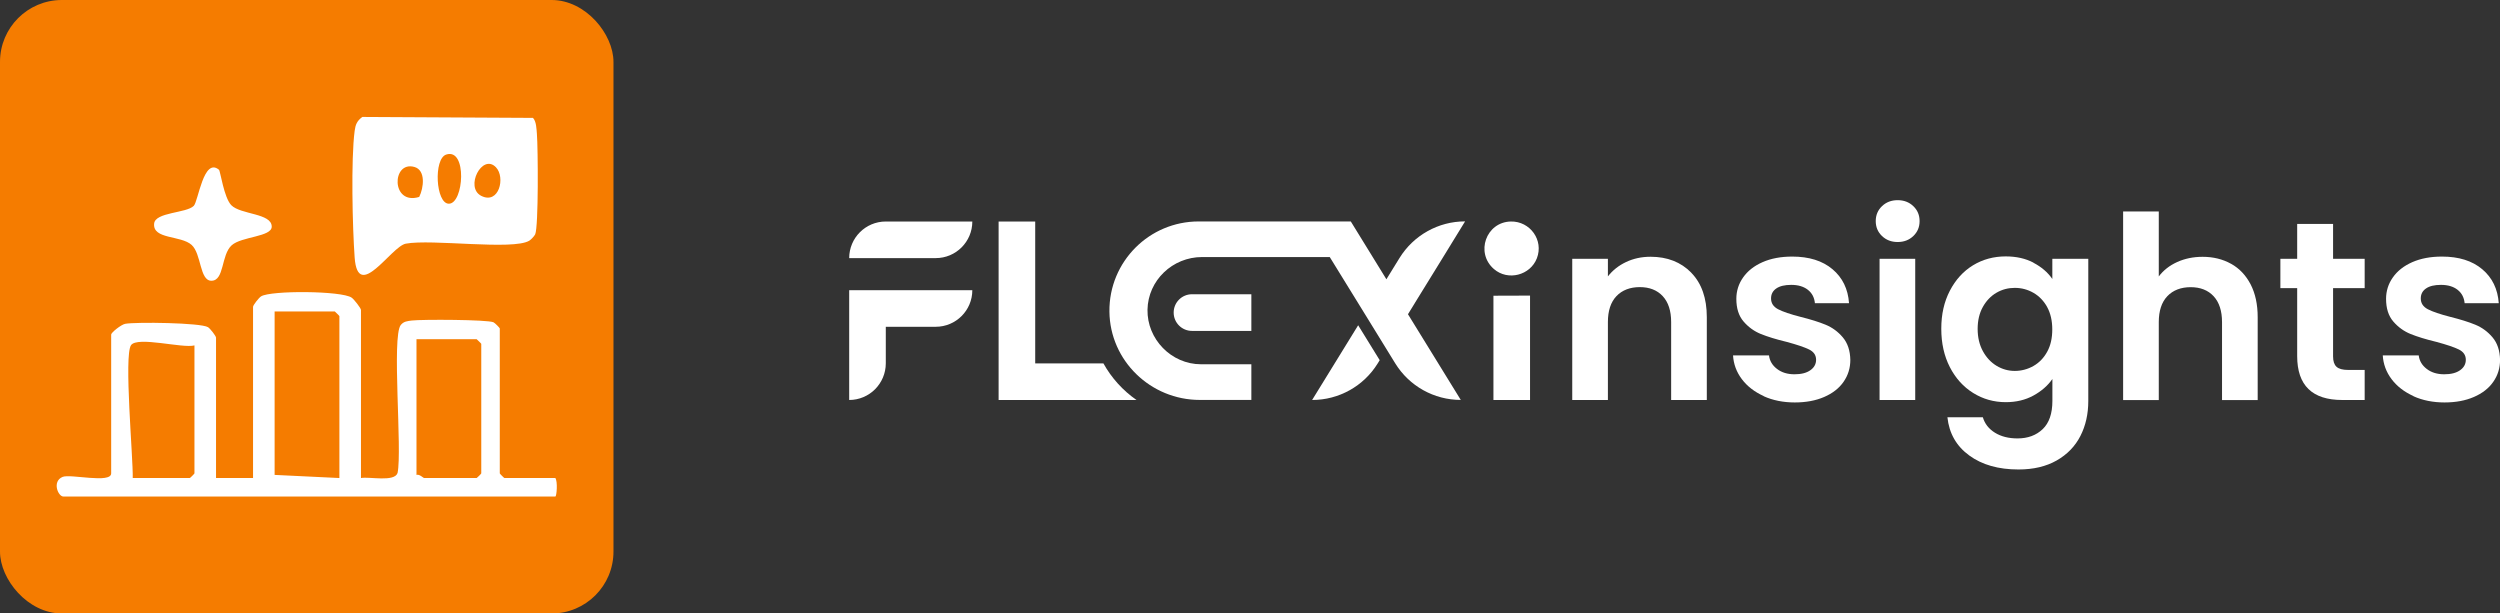
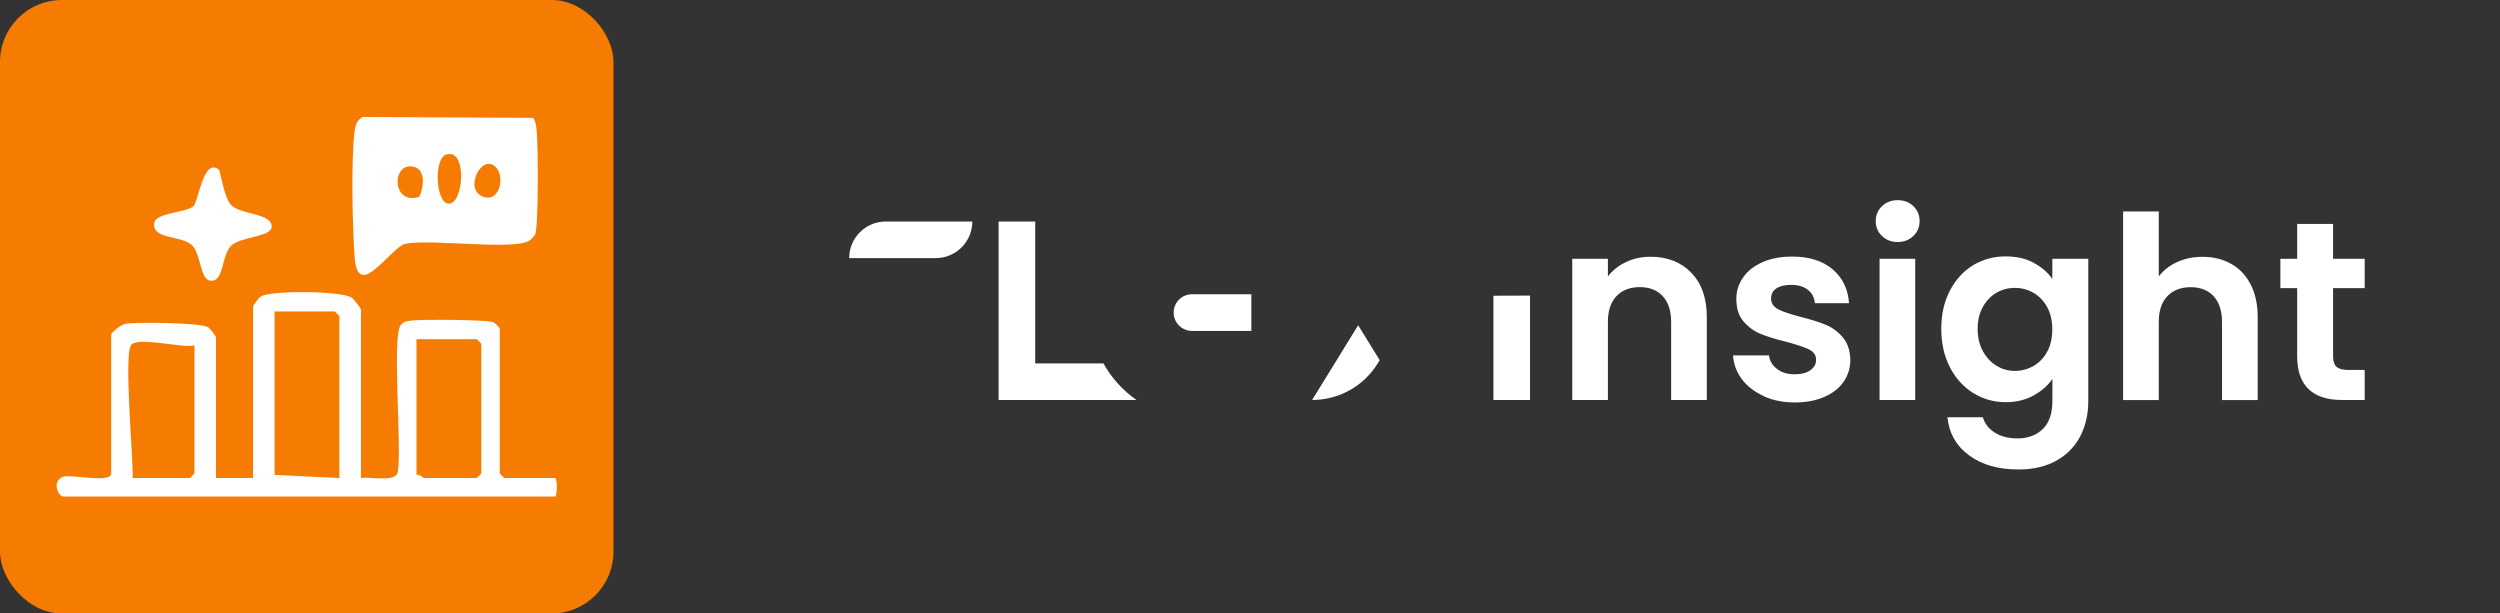
<svg xmlns="http://www.w3.org/2000/svg" id="Layer_1" version="1.1" viewBox="0 0 424.14 104.08">
  <rect x="0" y="0" width="424.14" height="104.08" fill="#333333" stroke="none" />
  <defs>
    <style>
      .st0 {
        fill: #fff;
      }

      .st1 {
        fill: #f57c00;
      }
    </style>
  </defs>
  <g>
    <g>
      <g>
        <path class="st0" d="M150.28,37.58h14.68c0,3.43-2.78,6.21-6.21,6.21h-14.68c0-3.43,2.78-6.21,6.21-6.21h0Z" />
-         <path class="st0" d="M164.96,49.23c0,3.43-2.78,6.21-6.21,6.21h-8.47v6.2c0,1.72-.7,3.27-1.82,4.4-1.12,1.12-2.68,1.82-4.39,1.82v-18.63h20.9,0Z" />
      </g>
      <path class="st0" d="M192.81,67.86h-23.39v-30.28h6.21v24.07h11.57c1.37,2.47,3.3,4.6,5.61,6.21h0Z" />
      <g>
        <g>
          <path class="st0" d="M234.07,61.11l-.33.54c-2.38,3.86-6.59,6.21-11.13,6.21h0l7.81-12.68,3.65,5.92h0Z" />
-           <path class="st0" d="M240.01,51.46l-1.14,1.85h0l8.96,14.54c-4.54,0-8.75-2.35-11.13-6.22l-1.47-2.39-3.65-5.93-5.98-9.7h-21.67c-4.99,0-9.16,3.95-9.25,8.93s4.02,9.26,9.09,9.26h8.53v6.05h-8.75c-8.33,0-15.24-6.65-15.33-14.98-.05-4.25,1.66-8.1,4.43-10.87,2.74-2.74,6.53-4.43,10.71-4.43h25.81l3.72,6.04,2.32,3.77,1.14-1.85,1.08-1.75c1.19-1.93,2.84-3.49,4.76-4.56,1.91-1.07,4.09-1.66,6.35-1.66h.02,0l-3.82,6.22-4.73,7.67h0Z" />
        </g>
        <path class="st0" d="M212.3,56.14h-10.07c-1.72,0-3.11-1.39-3.11-3.11h0c0-1.72,1.39-3.11,3.11-3.11h10.07v6.21h0Z" />
      </g>
      <g>
        <polygon class="st0" points="259.58 50.15 259.58 67.86 253.37 67.86 253.37 50.17 259.58 50.15" />
-         <path class="st0" d="M260.74,43.82c-1.12,2.89-4.91,3.88-7.28,1.83-3.2-2.76-1.34-7.98,2.86-8.07,3.26-.07,5.61,3.16,4.42,6.24Z" />
      </g>
    </g>
    <g>
      <path class="st0" d="M286.93,46.27c1.76,1.8,2.64,4.32,2.64,7.54v14.05h-6.05v-13.23c0-1.9-.48-3.36-1.43-4.39-.95-1.02-2.25-1.53-3.89-1.53s-2.99.51-3.96,1.53-1.45,2.49-1.45,4.39v13.23h-6.05v-23.95h6.05v2.98c.81-1.04,1.84-1.85,3.09-2.44s2.63-.89,4.13-.89c2.85,0,5.16.9,6.92,2.7h0Z" />
      <path class="st0" d="M299.21,67.19c-1.56-.71-2.79-1.66-3.7-2.87s-1.4-2.55-1.49-4.02h6.1c.11.92.57,1.69,1.36,2.29.79.61,1.78.91,2.96.91s2.05-.23,2.7-.69c.65-.46.97-1.05.97-1.77,0-.78-.4-1.36-1.19-1.75s-2.05-.81-3.78-1.28c-1.79-.43-3.25-.88-4.39-1.34s-2.12-1.17-2.94-2.12-1.23-2.23-1.23-3.85c0-1.32.38-2.54,1.15-3.63.76-1.09,1.86-1.96,3.29-2.59,1.43-.63,3.11-.95,5.04-.95,2.85,0,5.13.71,6.83,2.14,1.7,1.43,2.64,3.35,2.81,5.77h-5.79c-.09-.95-.48-1.71-1.19-2.27s-1.65-.84-2.83-.84c-1.1,0-1.94.2-2.53.61-.59.4-.89.97-.89,1.69,0,.81.4,1.42,1.21,1.84.81.42,2.06.84,3.76,1.28,1.73.43,3.16.88,4.28,1.34s2.1,1.17,2.92,2.14,1.25,2.24,1.28,3.83c0,1.38-.38,2.62-1.15,3.72-.76,1.1-1.86,1.95-3.29,2.57-1.43.62-3.09.93-4.99.93s-3.72-.35-5.27-1.06v-.03Z" />
      <path class="st0" d="M319.29,40.04c-.71-.68-1.06-1.52-1.06-2.53s.35-1.85,1.06-2.53,1.59-1.02,2.66-1.02,1.95.34,2.66,1.02,1.06,1.52,1.06,2.53-.35,1.85-1.06,2.53-1.59,1.02-2.66,1.02-1.95-.34-2.66-1.02ZM324.93,43.91v23.95h-6.05v-23.95h6.05Z" />
      <path class="st0" d="M344.99,44.58c1.35.71,2.42,1.62,3.2,2.75v-3.42h6.1v24.12c0,2.22-.45,4.2-1.34,5.94-.89,1.74-2.23,3.13-4.02,4.15-1.79,1.02-3.95,1.53-6.48,1.53-3.4,0-6.19-.79-8.36-2.38-2.18-1.59-3.41-3.75-3.7-6.48h6.01c.32,1.09,1,1.97,2.05,2.62s2.33.97,3.83.97c1.76,0,3.18-.53,4.28-1.58,1.09-1.05,1.64-2.64,1.64-4.78v-3.72c-.78,1.12-1.85,2.06-3.22,2.81s-2.93,1.12-4.69,1.12c-2.02,0-3.86-.52-5.53-1.56s-2.99-2.5-3.96-4.39-1.45-4.06-1.45-6.51.48-4.57,1.45-6.44,2.28-3.31,3.93-4.32c1.66-1.01,3.51-1.51,5.55-1.51,1.79,0,3.36.35,4.71,1.06v.02ZM347.32,52.1c-.58-1.05-1.36-1.86-2.33-2.42-.98-.56-2.03-.84-3.16-.84s-2.16.27-3.11.82c-.95.55-1.72,1.35-2.31,2.4-.59,1.05-.89,2.3-.89,3.74s.3,2.7.89,3.78c.59,1.08,1.37,1.91,2.33,2.49.97.58,2,.86,3.09.86s2.18-.28,3.16-.84,1.76-1.37,2.33-2.42c.58-1.05.86-2.31.86-3.78s-.29-2.73-.86-3.78h0Z" />
      <path class="st0" d="M378.53,44.76c1.41.79,2.51,1.96,3.31,3.5.79,1.54,1.19,3.39,1.19,5.56v14.05h-6.05v-13.23c0-1.9-.48-3.36-1.43-4.39-.95-1.02-2.25-1.53-3.89-1.53s-2.99.51-3.96,1.53-1.45,2.49-1.45,4.39v13.23h-6.05v-31.99h6.05v11.02c.78-1.04,1.82-1.85,3.11-2.44,1.3-.59,2.74-.89,4.32-.89,1.82,0,3.43.4,4.84,1.19h.01Z" />
      <path class="st0" d="M395.82,48.88v11.59c0,.81.19,1.39.58,1.75.39.36,1.04.54,1.97.54h2.81v5.1h-3.8c-5.1,0-7.65-2.48-7.65-7.44v-11.54h-2.85v-4.97h2.85v-5.92h6.09v5.92h5.36v4.97s-5.36,0-5.36,0Z" />
-       <path class="st0" d="M409.44,67.19c-1.56-.71-2.79-1.66-3.7-2.87s-1.4-2.55-1.49-4.02h6.1c.11.92.57,1.69,1.36,2.29.79.61,1.78.91,2.96.91s2.05-.23,2.7-.69c.65-.46.97-1.05.97-1.77,0-.78-.4-1.36-1.19-1.75s-2.05-.81-3.78-1.28c-1.79-.43-3.25-.88-4.39-1.34s-2.12-1.17-2.94-2.12-1.23-2.23-1.23-3.85c0-1.32.38-2.54,1.15-3.63.76-1.09,1.86-1.96,3.29-2.59,1.43-.63,3.11-.95,5.04-.95,2.85,0,5.13.71,6.83,2.14,1.7,1.43,2.64,3.35,2.81,5.77h-5.79c-.09-.95-.48-1.71-1.19-2.27s-1.65-.84-2.83-.84c-1.1,0-1.94.2-2.53.61-.59.4-.89.97-.89,1.69,0,.81.4,1.42,1.21,1.84.81.42,2.06.84,3.76,1.28,1.73.43,3.16.88,4.28,1.34s2.1,1.17,2.92,2.14,1.25,2.24,1.28,3.83c0,1.38-.38,2.62-1.15,3.72-.76,1.1-1.86,1.95-3.29,2.57-1.43.62-3.09.93-4.99.93s-3.72-.35-5.27-1.06v-.03Z" />
    </g>
  </g>
  <g>
    <rect class="st1" width="104.08" height="104.08" rx="10.5" ry="10.5" />
    <g>
      <path class="st0" d="M94.21,81.1h-8.63c-.06,0-.79-.73-.79-.79v-24.59c0-.09-.81-.92-1.06-1.04-.99-.47-12.15-.51-13.88-.3-.73.1-1.35.13-1.86.76-1.56,1.98.27,21.26-.54,25.1-.52,1.59-4.78.59-6.21.86v-28.52c0-.29-1.18-1.81-1.58-2.08-1.68-1.18-13.73-1.25-15.37-.22-.37.23-1.36,1.49-1.36,1.78v29.04h-6.28v-23.81c0-.28-.99-1.55-1.36-1.78-1.22-.76-12.25-.91-14.06-.57-.68.13-2.37,1.48-2.37,1.82v23.55c0,1.78-6.93.05-8.24.6-1.83.76-.77,3.33.13,3.33h83.46c.24,0,.43-2.62,0-3.14ZM32.99,80.31c0,.06-.73.79-.79.79h-9.68c.08-3.42-1.52-20.77-.29-22.54,1.09-1.55,8.75.58,10.76.04,0,0,0,21.71,0,21.71ZM57.58,81.1l-10.99-.53v-27.73h10.21s.78.73.78.79v27.47ZM81.65,80.31c0,.06-.73.79-.78.79h-8.9c-.17,0-.79-.7-1.31-.53v-23.02h10.21s.78.73.78.78v21.98Z" />
      <path class="st0" d="M91.09,22.73c-.07-.81-.09-2.15-.67-2.73l-28.95-.16c-.9.67-1.16,1.28-1.3,2.36-.64,4.86-.37,16.37,0,21.5.56,7.6,6.19-1.88,8.67-2.36,4.38-.83,18.17,1.16,20.95-.5.3-.18.87-.79,1.01-1.09.58-1.33.48-14.66.29-17.02ZM71.12,33.41c-4.8,1.48-4.68-6.16-.83-5.09,1.99.55,1.59,3.58.83,5.09ZM76.15,34.56c-2.23,0-2.63-7.64-.44-8.34,3.59-1.16,2.99,8.35.44,8.34ZM81.65,33.23c-2.84-1.43.16-7.28,2.49-4.85,1.65,1.72.51,6.37-2.49,4.85Z" />
      <path class="st0" d="M46.1,38.45c0,1.75-5.14,1.66-6.8,3.17-1.81,1.64-1.21,6.02-3.44,6.01-2.01,0-1.67-4.56-3.35-6.08-1.84-1.65-6.63-.91-6.36-3.62.19-1.95,5.46-1.75,6.72-3,.78-.79,1.66-8.31,4.28-6.13.24.2.84,4.73,2.09,6.01,1.58,1.62,6.87,1.34,6.86,3.64Z" />
    </g>
  </g>
</svg>